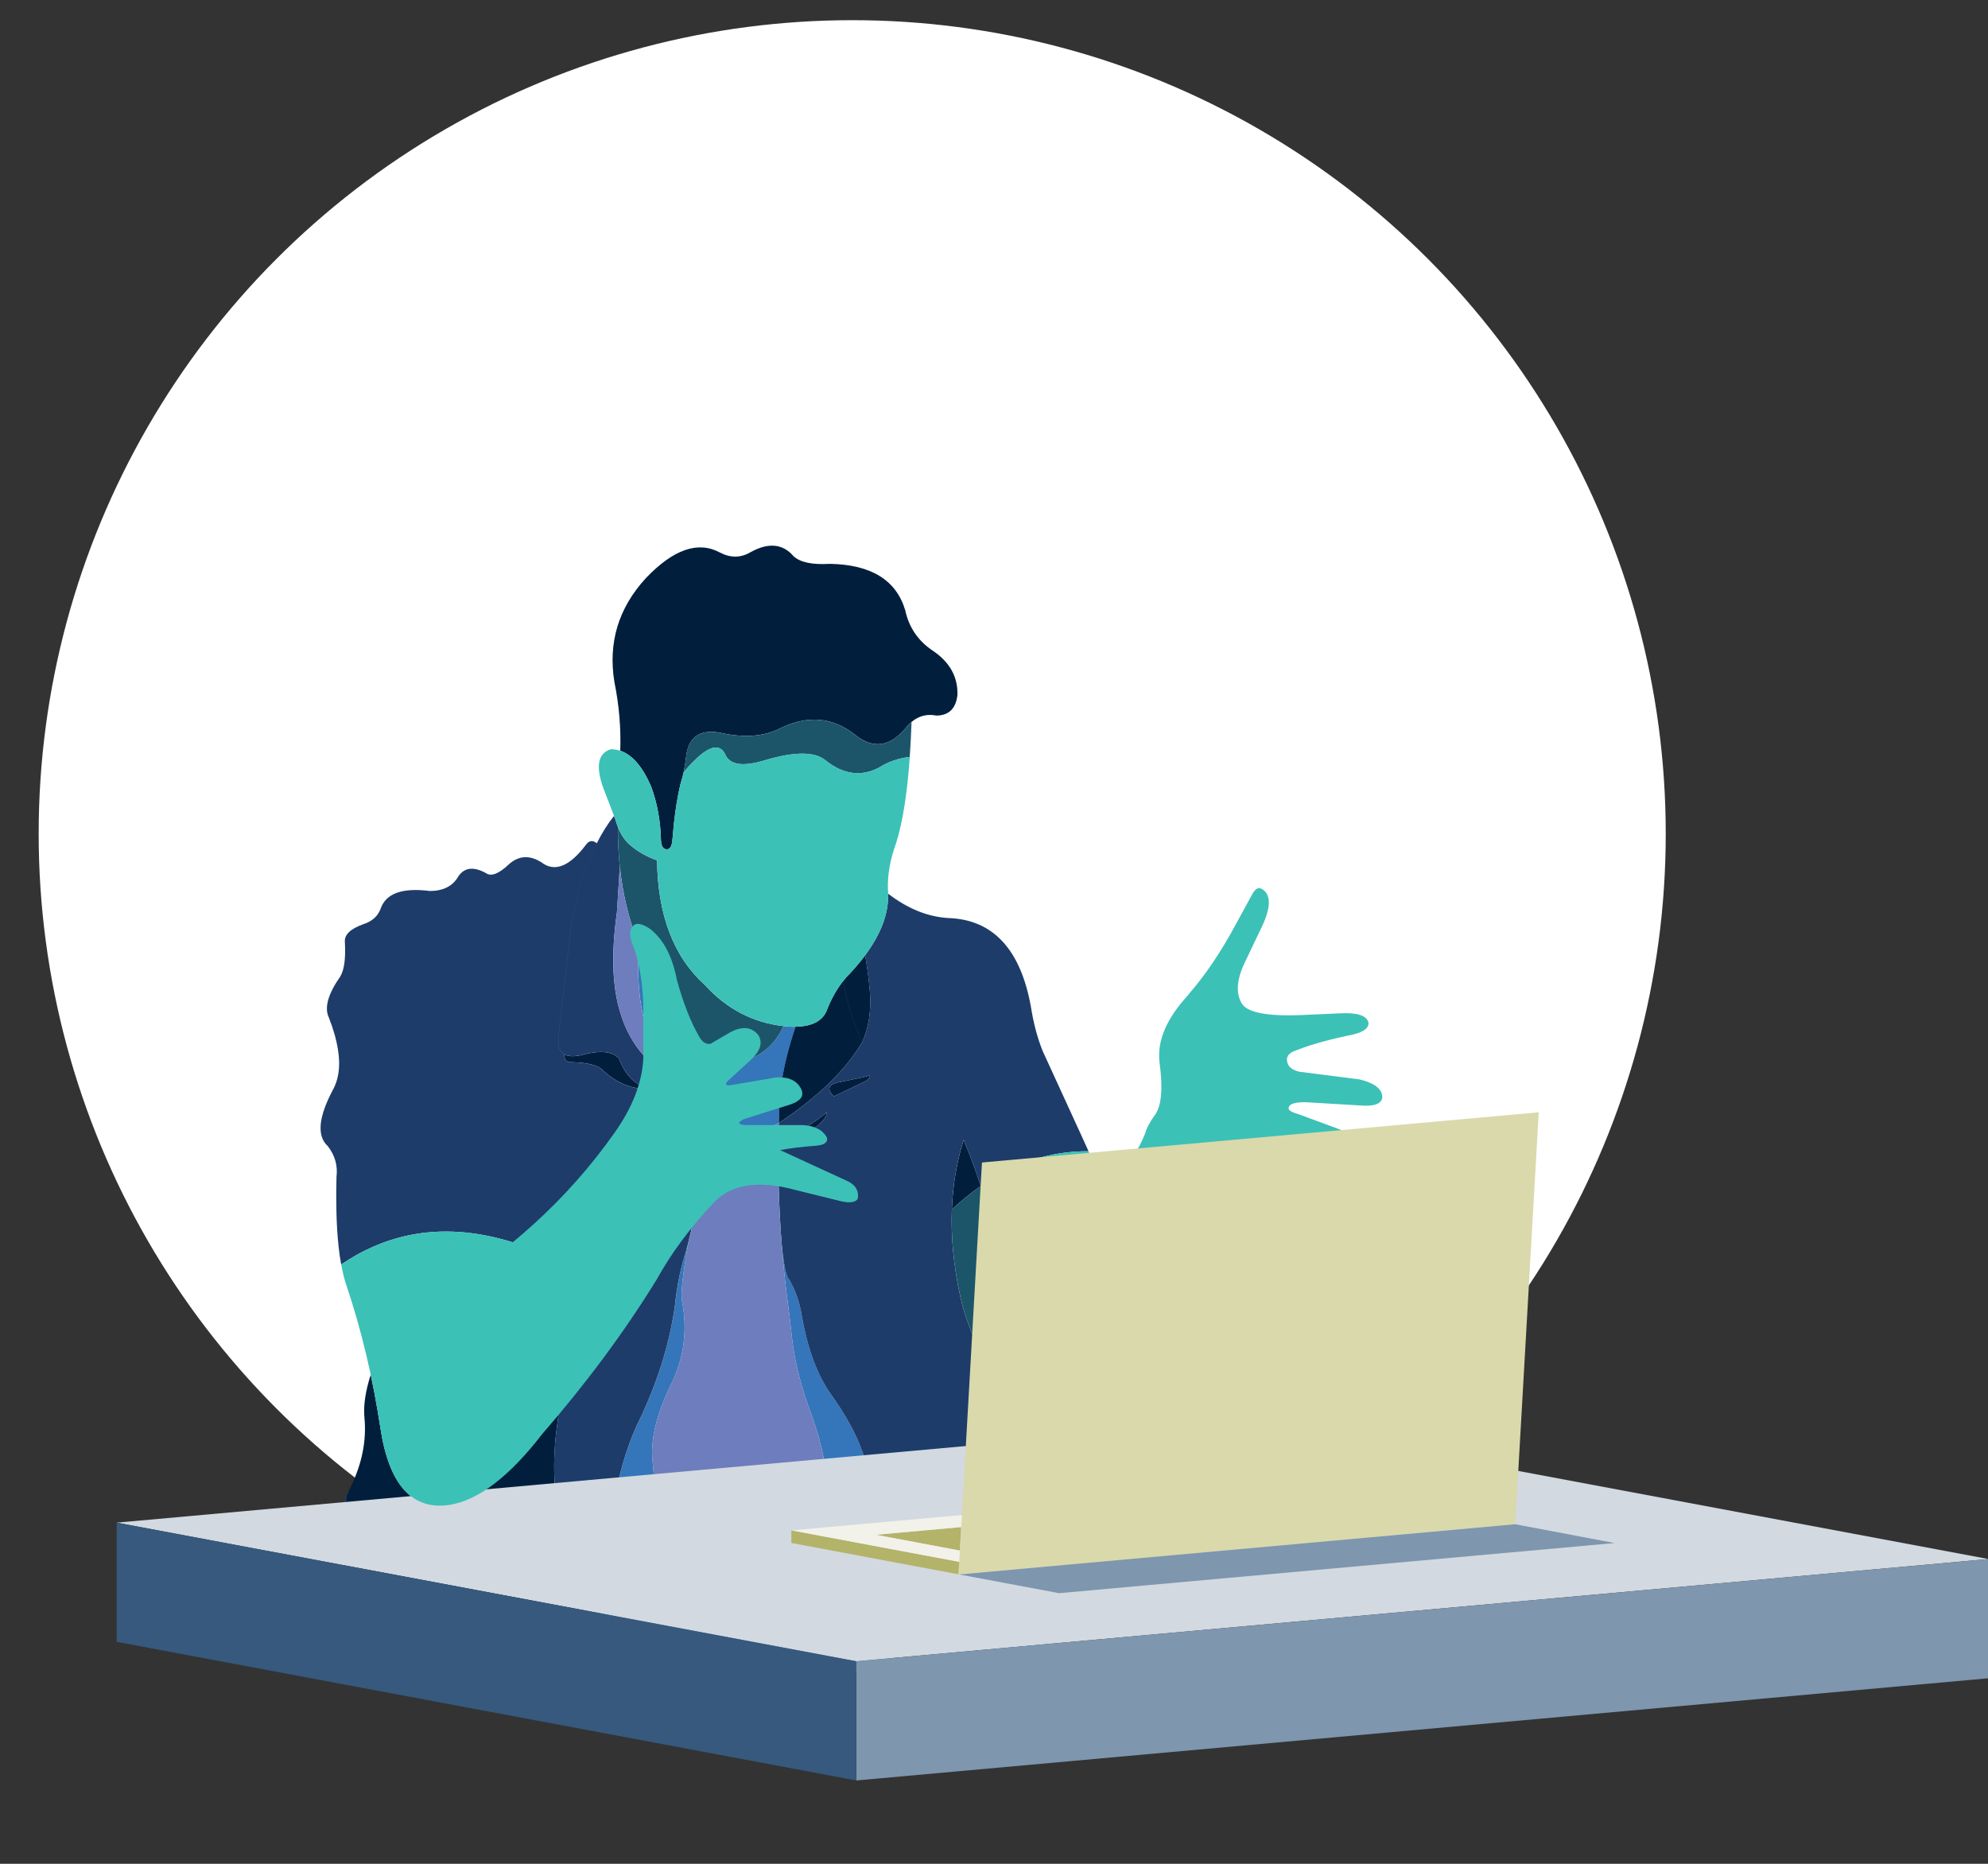
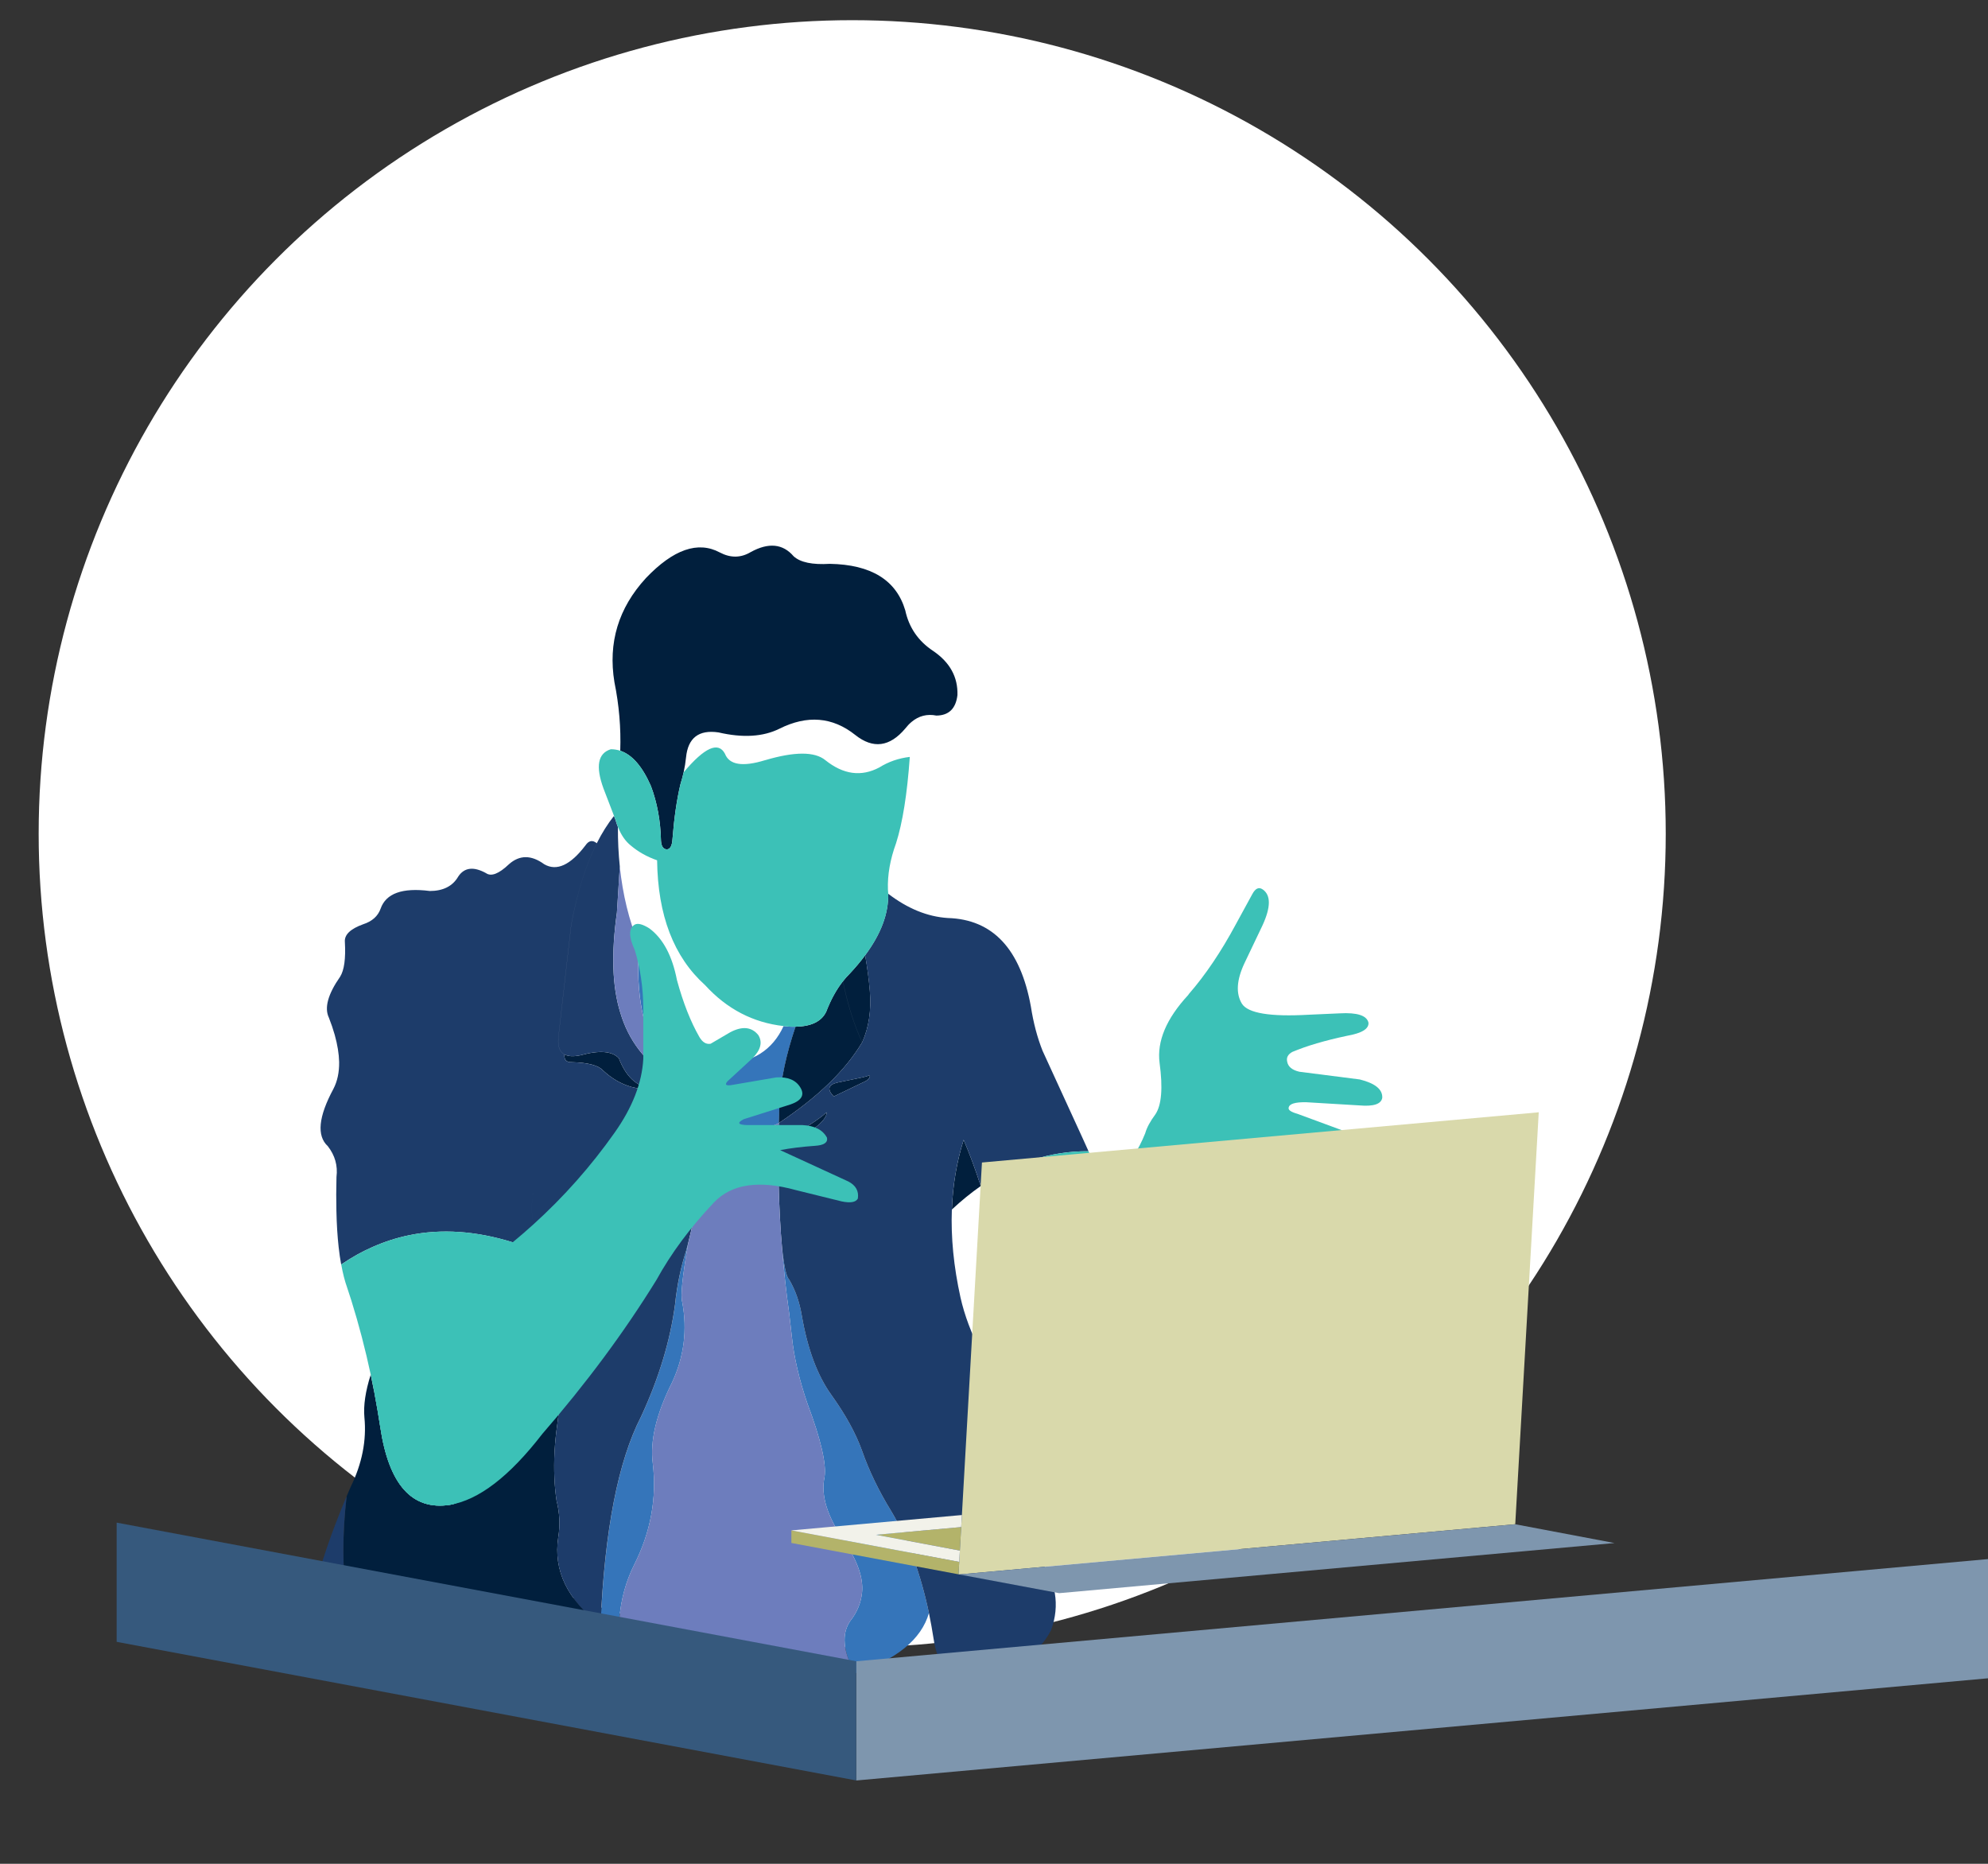
<svg xmlns="http://www.w3.org/2000/svg" id="Layer_1" data-name="Layer 1" viewBox="0 0 1056 990">
  <rect x="0" y="0" width="1056" height="990" fill="#333333" stroke="none" />
  <defs>
    <style>
      .cls-1 {
        fill: none;
        stroke: rgba(255, 0, 0, 0);
        stroke-linecap: round;
        stroke-linejoin: round;
      }

      .cls-2 {
        fill: #fff;
      }

      .cls-3 {
        fill: #b3b36a;
      }

      .cls-4 {
        fill: #36597d;
      }

      .cls-5 {
        fill: #3575ba;
      }

      .cls-6 {
        fill: #d2d9e0;
      }

      .cls-7 {
        fill: #d9d9ab;
      }

      .cls-8 {
        fill: #011f3d;
      }

      .cls-9 {
        fill: #f2f2ea;
      }

      .cls-10 {
        fill: #6d7dbd;
      }

      .cls-11 {
        fill: #3cc1b7;
      }

      .cls-12 {
        fill: #1d3c6a;
      }

      .cls-13 {
        fill: #7e96ae;
      }

      .cls-14 {
        fill: #1c5569;
      }
    </style>
  </defs>
  <circle class="cls-2" cx="452.68" cy="442.86" r="432.14" />
  <g>
    <g>
      <g id="Layer4_0_FILL" data-name="Layer4 0 FILL">
        <path class="cls-5" d="m415.42,662.75c.89,11.66,2.14,23.22,3.76,34.67l1.42,12.4c1.15,11.09,3.93,23.04,8.34,35.87,7.09,18.89,10.1,31.85,9.05,38.88-2.12,9.71,1.46,21.17,10.73,34.38,6.85,10.39,9.92,19.33,9.2,26.82-.56,5.6-2.64,10.65-6.22,15.16-4.8,6.88-3.98,16.19,2.46,27.93,22.13-7.34,35.23-18.03,39.29-32.07-4.48-21.21-11.15-39.22-20-54.04-6.61-10.71-11.78-21.43-15.53-32.14-3.35-9.31-8.76-19.17-16.24-29.57-7.48-10.41-12.74-24.54-15.79-42.38-1.22-7.22-3.46-13.55-6.7-18.99-1.49-1.49-2.75-7.13-3.76-16.91m-50.8,1.15c-2.99,9.19-5,18.85-6.03,28.98-2.57,19.26-8.59,39.13-18.06,59.59-12.19,23.6-19.36,60.47-21.53,110.62-.33,7.75-.54,15.8-.63,24.17-.04.44-.08.87-.15,1.3l13.48,2.98c-5.24-22.75-3.55-42.82,5.07-60.22,8.83-17.4,12.16-35.38,9.98-53.93-1.57-11.99,1.84-26.36,10.24-43.09,6.36-13.66,8.16-27.88,5.4-42.65-.99-3.12.07-13.58,3.17-31.36-.3,1.2-.61,2.41-.93,3.61m49.09-67.38c.09-3.85.23-7.71.41-11.58.67-11.66,3.49-24.85,8.45-39.59-1.08.04-2.21.02-3.39-.04-1-.07-1.99-.17-2.98-.3-5.87,12.79-16.44,19.49-31.73,20.11-16.24-.55-31.29-21.76-45.14-63.61-1.67,27.11,2.27,47.12,11.81,60.04,24.64,32.38,45.49,44.04,62.57,34.97Z" />
        <path class="cls-8" d="m432.96,598.99c4.16-3.18,6.22-5.91,6.18-8.19-4.74,4.27-13.29,9.67-25.66,16.2v.04c8.83-2.19,15.32-4.87,19.48-8.04m88.01,30.99c-2.82-8.72-5.85-16.9-9.09-24.54-3.69,11.74-5.77,24.08-6.26,37.02,5.02-4.68,10.13-8.84,15.34-12.48m-73.22-108.75c-3.47,4.4-6.44,9.8-8.9,16.2-2.48,5.13-7.91,7.78-16.28,7.93-4.97,14.74-7.78,27.93-8.45,39.59-.18,3.87-.32,7.73-.41,11.58,20.72-13.77,35.48-28.07,44.28-42.91-4.27-9.1-7.68-19.9-10.24-32.4m10.32,51.06l-12.96,2.68c-5.18,1.13-5.93,3.61-2.23,7.45l17.21-8.27c1.58-1.02,2.21-2.05,1.9-3.09-1.03.51-2.33.92-3.91,1.23m1.49-64.88c-2.38,3.22-5.11,6.47-8.19,9.76-1.26,1.24-2.47,2.59-3.61,4.06,2.56,12.5,5.97,23.3,10.24,32.4,3.53-7.81,4.88-16.87,4.06-27.19-.5-6.13-1.33-12.47-2.5-19.03m-155.91,56.8c8.65.21,14.2,1.67,16.65,4.36,4.55,4.26,9.56,7.18,15.01,8.75l12.66,2.91c12.39,3.96,20.51,14.92,24.36,32.89-3.23-21.77-11.15-33.34-23.76-34.71-9.11-.1-15.72-5.51-19.81-16.24-3.49-3.86-10.29-4.41-20.41-1.64-3.71.79-6.54.64-8.49-.45-.29,2.84.97,4.22,3.8,4.13m-106.74,166c-2.8,8.81-3.92,16.36-3.35,22.64,1.21,12.26-1.24,24.61-7.34,37.06-.71,1.63-1.41,3.26-2.09,4.88-4.59,40.05,0,72.51,13.78,97.4,11.35,4.48,25.61,8.11,42.79,10.91,49.11,6.96,74.95,2.12,77.51-14.53.06-.43.11-.86.15-1.3.09-8.37.31-16.43.63-24.17-17.63-13.38-25.11-28.87-22.46-46.48,1.06-6.49.76-12.99-.89-19.48-.6-3.96-.98-8.06-1.15-12.29-.4-8.86.11-18.29,1.53-28.31,3.51-24.94.88-46.78-7.9-65.51-.07,26.79-7.58,53.26-22.53,79.41-9.93,18.3-18.82,27.94-26.67,28.9-20.09,3.07-32.41-10.73-36.95-41.42-.92-6.01-1.94-11.94-3.05-17.8-.64-3.33-1.31-6.63-2.01-9.91m146.15-423.1c-14.58,15.87-20.15,34.3-16.69,55.27,2.47,12.14,3.5,24.26,3.09,36.39,6.32,2.12,11.74,8.36,16.28,18.73,3.33,8.81,5.12,18.54,5.36,29.2.21,2.9,1.25,4.39,3.13,4.47,1.77-.09,2.76-1.93,2.98-5.51.86-11.06,2.25-20.7,4.17-28.9.68-2.22,1.26-4.4,1.75-6.52.59-2.72,1.01-5.35,1.27-7.9,1.03-10.41,6.78-14.84,17.24-13.3,12.89,2.99,23.67,2.34,32.33-1.94,14.81-7.42,28.26-6.31,40.34,3.31,9.45,7.51,18.31,6.36,26.56-3.46,1.07-1.36,2.18-2.53,3.35-3.5,3.84-3.21,8.24-4.33,13.18-3.35,6.6-.07,10.32-3.7,11.17-10.88.29-9.55-3.98-17.35-12.81-23.39-7.97-5.25-12.94-12.46-14.9-21.6-4.76-16.09-18.12-24.34-40.08-24.73-9.27.57-15.68-.77-19.22-4.02-5.73-6.68-13.33-7.43-22.79-2.23-5.26,3.15-10.75,3.21-16.46.19-11.58-6.19-24.66-1.64-39.26,13.67Z" />
        <path class="cls-12" d="m463.57,563.94c-2.01-3.15-3.87-6.59-5.59-10.32-8.8,14.84-23.56,29.14-44.28,42.91-.12,3.5-.19,6.99-.22,10.47,12.37-6.53,20.92-11.93,25.66-16.2,3.99-3.61,5.23-6.4,3.72-8.38-3.69-3.83-2.95-6.32,2.23-7.45l12.96-2.68c1.58-.31,2.88-.72,3.91-1.23,3.04-1.49,3.58-3.86,1.6-7.11m8.19-89.24c.3,10.42-3.77,21.32-12.22,32.7,1.16,6.56,1.99,12.91,2.5,19.03.82,10.32-.53,19.38-4.06,27.19,1.71,3.73,3.58,7.17,5.59,10.32,1.98,3.25,1.44,5.62-1.6,7.11.31,1.04-.32,2.07-1.9,3.09l-17.21,8.27c1.51,1.98.26,4.77-3.72,8.38.04,2.28-2.03,5.01-6.18,8.19-4.15,3.17-10.65,5.86-19.48,8.04-.17,13.4.1,26.69.82,39.85.3,5.74.67,11.02,1.12,15.87,1.01,9.78,2.27,15.42,3.76,16.91,3.24,5.44,5.48,11.77,6.7,18.99,3.05,17.85,8.31,31.98,15.79,42.38,7.48,10.41,12.89,20.26,16.24,29.57,3.75,10.71,8.93,21.43,15.53,32.14,8.85,14.82,15.52,32.83,20,54.04.94,4.53,1.78,9.2,2.53,14,2.05,14.07,8.75,20.71,20.11,19.93,20.8-2.41,34.89-10.69,42.27-24.84,4.79-13.34,2.62-26.12-6.52-38.36l-8.94-13.89c-11.05-15.29-15.5-29.65-13.33-43.09,1.68-12.05,1.16-23.47-1.56-34.27-1.57-6.18-3.85-12.15-6.85-17.91-5.16-9.95-8.81-19.69-10.95-29.2-3.61-16.36-5.13-31.92-4.58-46.7.48-12.95,2.57-25.29,6.26-37.02,3.24,7.64,6.27,15.82,9.09,24.54,17.92-12.44,37-18.6,57.25-18.47-1.13-2.54-2.28-5.08-3.46-7.64l-20.97-45.74c-2.8-7.05-4.86-14.85-6.18-23.39-5.55-30.69-20.26-46.4-44.14-47.11-10.8-.69-21.36-5-31.7-12.92m-154.75-26.82c-5.83,11.6-10.36,26.05-13.59,43.35l-6.7,58.85c-.68,5.17.36,8.5,3.13,9.98,1.95,1.09,4.78,1.23,8.49.45,10.12-2.77,16.92-2.22,20.41,1.64,4.1,10.72,10.7,16.14,19.81,16.24,12.61,1.37,20.53,12.94,23.76,34.71-.22-19.28-5.66-32.78-16.31-40.52-13.35-8.46-22.19-20.03-26.52-34.71-4.29-13.72-4.88-31.44-1.79-53.19l1.53-24.43c-.71-6.74-1.04-13.73-1.01-20.97-.47-1.17-.89-2.42-1.27-3.76l-.82-2.12c-3.33,4.2-6.37,9.03-9.12,14.49m-88.83,25.36c-14.5-1.83-23.17,1.3-26,9.39-1.43,4.01-4.53,6.77-9.31,8.31-6.78,2.45-10.01,5.58-9.68,9.39.5,8.84-.35,15-2.53,18.47-6.49,9.31-8.47,16.56-5.96,21.75,1.24,3.17,2.27,6.19,3.09,9.09,1.47,5.27,2.25,10.09,2.35,14.45.08,5.48-.94,10.25-3.05,14.3-7.95,14.77-8.95,24.9-2.98,30.39,3.83,4.92,5.37,10.38,4.62,16.39-.17,6.42-.18,12.43-.04,18.03.15,7.06.55,13.47,1.19,19.22.36,3.29.81,6.37,1.34,9.24,2.85-1.94,5.74-3.73,8.68-5.36,2.58-1.41,5.18-2.7,7.82-3.87,6.31-2.81,12.79-4.91,19.44-6.29,17.26-3.58,35.64-2.34,55.16,3.72,5.16,1.58,9.77,3.85,13.82,6.82l-2.79-16.31c-1.1-5.64-1.11-11.65-.04-18.03,1.48-9.54-3.98-27.52-16.39-53.93,12.41,26.41,17.87,44.39,16.39,53.93-1.07,6.37-1.06,12.38.04,18.03l2.79,16.31c1.32,8.07,1.98,16.12,1.97,24.13,0,.08,0,.16,0,.22,8.78,18.73,11.41,40.57,7.9,65.51-1.42,10.01-1.93,19.45-1.53,28.31.17,4.23.56,8.33,1.15,12.29,1.66,6.49,1.96,12.99.89,19.48-2.65,17.61,4.83,33.11,22.46,46.48,2.17-50.15,9.34-87.02,21.53-110.62,9.48-20.46,15.5-40.33,18.06-59.59,1.03-10.13,3.04-19.79,6.03-28.98.32-1.21.63-2.41.93-3.61,4.66-18.38,6.92-34.11,6.78-47.19-3.85-17.97-11.97-28.93-24.36-32.89l-12.66-2.91c-5.45-1.57-10.46-4.49-15.01-8.75-2.45-2.69-8-4.14-16.65-4.36-2.82.08-4.09-1.29-3.8-4.13-2.77-1.49-3.81-4.81-3.13-9.98l6.7-58.85c3.24-17.3,7.77-31.75,13.59-43.35-2.22-1.83-4.21-1.47-5.96,1.08-8.02,10.57-15.35,13.93-21.97,10.06-6.85-4.99-13.08-4.99-18.7,0-5.38,5.11-9.45,6.69-12.22,4.73-6.59-3.62-11.49-3.02-14.71,1.79-2.96,5.15-8.05,7.72-15.27,7.71m-30.28,418.93c-13.77-24.88-18.37-57.35-13.78-97.4-7.86,18.6-13.93,36.32-18.21,53.19-4.86,19.18,5.8,33.91,31.99,44.21Z" />
-         <path class="cls-14" d="m539.07,723.5c-2.63-31.92-8.66-63.09-18.1-93.52-5.21,3.64-10.33,7.8-15.34,12.48-.55,14.78.97,30.35,4.58,46.7,2.14,9.51,5.79,19.25,10.95,29.2,3,5.77,5.29,11.74,6.85,17.91,3.05,2.84,6.75,5.72,11.1,8.64,4.59,3.07,9.11,4.84,13.56,5.33-8.27-5.08-12.8-13.99-13.59-26.74m-210.84-284.21c-.04,7.24.3,14.23,1.01,20.97,1.55,14.96,4.91,28.72,10.09,41.27,13.86,41.86,28.9,63.06,45.14,63.61,15.29-.62,25.87-7.32,31.73-20.11-16.25-1.83-30.15-9.08-41.71-21.75-16.62-14.96-25.12-37.06-25.48-66.3-5.33-1.87-9.95-4.45-13.86-7.75-2.92-2.31-5.23-5.63-6.93-9.94m53.41-50.24c-10.47-1.54-16.22,2.89-17.24,13.3-.25,2.54-.68,5.18-1.27,7.9,11.1-13.22,18.41-16.51,21.94-9.87,2.3,5.95,9.4,7.09,21.3,3.43,15.7-4.65,26.38-4.65,32.03,0,9.53,7.64,19.07,8.93,28.6,3.87,4.9-3.07,10.31-4.94,16.24-5.62.41-5.81.74-12,.97-18.59-1.17.97-2.29,2.14-3.35,3.5-8.25,9.82-17.1,10.98-26.56,3.46-12.08-9.63-25.52-10.73-40.34-3.31-8.66,4.28-19.43,4.92-32.33,1.94Z" />
        <path class="cls-11" d="m670.77,472.47c-2.07-1.48-3.94-.62-5.62,2.57l-8.64,15.83c-7.83,14.59-16.16,26.95-24.99,37.1l-.37.56c-11.61,12.55-16.67,24.55-15.2,36.02,1.81,13.33,1.07,22.46-2.23,27.37-2.75,3.69-4.55,7.04-5.4,10.06-3.62,9.08-8.84,16.96-15.64,23.65-2.17,1.82-4.31,3.63-6.41,5.44-13.78,11.9-25.98,23.62-36.61,35.16,10.63-11.54,22.83-23.26,36.61-35.16-2.49-6.51-5.18-13.03-8.04-19.55-20.24-.13-39.33,6.03-57.25,18.47,9.44,30.43,15.47,61.6,18.1,93.52.79,12.75,5.32,21.66,13.59,26.74,6.2.69,12.27-1.12,18.21-5.44,20.86-15.27,38.72-35.59,53.6-60.97l31.17-53.63c2.32-3.83,6.04-4.85,11.17-3.05l31.66,13.59c6.23,1.79,9.89,1.79,10.99,0,1.65-2.95.2-5.91-4.36-8.86l-23.46-15.08c-3.49-2.81-4.79-5.07-3.91-6.78.79-1.67,3.15-2.28,7.08-1.83l29.98,5.59c7.65,1.3,11.94.58,12.85-2.16,1.42-3.4-.73-6.13-6.44-8.19l-32.03-11.81c-3.45-.97-5-2.06-4.66-3.28.33-2.04,3.47-2.99,9.42-2.87l28.12,1.68c7.53.66,11.59-.68,12.18-4.02.23-4.45-3.74-7.71-11.92-9.76l-32.1-4.1c-3.92-.9-6.09-2.73-6.52-5.51-.43-2.1.5-3.78,2.79-5.03,7.57-3.2,17.28-6.06,29.13-8.57,7.81-1.37,11.57-3.69,11.29-6.96-.9-3.82-5.99-5.47-15.27-4.95l-16.57.74c-20.38,1.15-32.17-.8-35.38-5.85-3.28-5.4-2.85-12.54,1.3-21.42l9.68-20.3c4.4-9.6,4.43-15.92.11-18.96m-264.4-68.68c-11.9,3.66-19.01,2.52-21.3-3.43-3.52-6.64-10.84-3.35-21.94,9.87-.49,2.12-1.07,4.3-1.75,6.52-1.93,8.21-3.32,17.84-4.17,28.9-.22,3.59-1.21,5.42-2.98,5.51-1.88-.08-2.92-1.57-3.13-4.47-.24-10.66-2.03-20.39-5.36-29.2-4.53-10.37-9.96-16.61-16.28-18.73-1.62-.52-3.29-.78-5.03-.78-6.88,2.15-8.17,9.1-3.87,20.86l5.59,14.56.82,2.12c.37,1.34.8,2.59,1.27,3.76,1.7,4.32,4,7.63,6.93,9.94,3.91,3.29,8.52,5.88,13.86,7.75.36,29.24,8.85,51.34,25.48,66.3,11.56,12.67,25.47,19.92,41.71,21.75.99.13,1.98.23,2.98.3,1.18.06,2.31.07,3.39.04,8.37-.16,13.8-2.8,16.28-7.93,2.46-6.4,5.43-11.8,8.9-16.2,1.15-1.47,2.35-2.82,3.61-4.06,3.08-3.29,5.81-6.54,8.19-9.76,8.45-11.38,12.52-22.28,12.22-32.7-.03-.75-.08-1.49-.15-2.23-.27-7.77,1.17-15.96,4.32-24.58,3.47-10.89,5.91-26.18,7.3-45.85-5.93.68-11.34,2.56-16.24,5.62-9.53,5.05-19.07,3.76-28.6-3.87-5.65-4.65-16.33-4.65-32.03,0m-221.98,280.23c.76,2.27,1.5,4.56,2.23,6.85,3.97,12.71,7.39,25.82,10.28,39.33.7,3.28,1.37,6.58,2.01,9.91,1.12,5.86,2.13,11.8,3.05,17.8,4.54,30.68,16.86,44.49,36.95,41.42,7.85-.96,16.74-10.6,26.67-28.9,14.95-26.15,22.46-52.62,22.53-79.41,0-.07,0-.14,0-.22,0-8.02-.65-16.06-1.97-24.13-4.05-2.96-8.66-5.24-13.82-6.82-19.52-6.06-37.9-7.3-55.16-3.72-6.65,1.38-13.13,3.48-19.44,6.29-2.64,1.17-5.25,2.46-7.82,3.87-2.94,1.63-5.83,3.42-8.68,5.36.84,4.7,1.89,8.82,3.17,12.37Z" />
        <path class="cls-10" d="m327.7,484.68l1.53-24.43c1.55,14.96,4.91,28.72,10.09,41.27-1.67,27.11,2.27,47.12,11.81,60.04,24.64,32.38,45.49,44.04,62.57,34.97-.12,3.5-.19,6.99-.22,10.47v.04c-.17,13.4.1,26.69.82,39.85.3,5.74.67,11.02,1.12,15.87.89,11.66,2.14,23.22,3.76,34.67l1.42,12.4c1.15,11.09,3.93,23.04,8.34,35.87,7.09,18.89,10.1,31.85,9.05,38.88-2.12,9.71,1.46,21.17,10.73,34.38,6.85,10.39,9.92,19.33,9.2,26.82-.56,5.6-2.64,10.65-6.22,15.16-4.8,6.88-3.98,16.19,2.46,27.93-6.63,2.2-14.06,4.1-22.31,5.7-29.69,5.99-59.85,5.71-90.5-.86l-9.65-2.16c-5.24-22.75-3.55-42.82,5.07-60.22,8.83-17.4,12.16-35.38,9.98-53.93-1.57-11.99,1.84-26.36,10.24-43.09,6.36-13.66,8.16-27.88,5.4-42.65-.99-3.12.07-13.58,3.17-31.36,4.66-18.38,6.92-34.11,6.78-47.19-.22-19.28-5.66-32.78-16.31-40.52-13.35-8.46-22.19-20.03-26.52-34.71-4.29-13.72-4.88-31.44-1.79-53.19Z" />
      </g>
      <path id="Layer4_0_1_STROKES" data-name="Layer4 0 1 STROKES" class="cls-1" d="m266.92,578.39c12.41,26.41,17.87,44.39,16.39,53.93-1.07,6.37-1.07,12.39.02,18.05l2.81,16.29c1.32,8.07,1.98,16.12,1.97,24.13,0,.08,0,.16,0,.24,8.78,18.72,11.41,40.55,7.9,65.49-1.42,10.01-1.93,19.45-1.55,28.31.19,4.23.58,8.33,1.17,12.29,1.66,6.49,1.96,12.99.89,19.48-2.65,17.61,4.83,33.11,22.46,46.5,2.17-50.16,9.34-87.04,21.53-110.64,9.48-20.46,15.5-40.33,18.06-59.59,1.03-10.13,3.04-19.79,6.03-28.98.32-1.21.63-2.4.93-3.59,4.66-18.39,6.92-34.13,6.78-47.21-3.85-17.97-11.97-28.93-24.36-32.89l-12.66-2.91c-5.45-1.57-10.46-4.49-15.01-8.75-2.45-2.69-8-4.14-16.65-4.36-2.82.08-4.1-1.29-3.82-4.12-2.76-1.5-3.79-4.83-3.11-10l6.7-58.85c3.24-17.3,7.77-31.74,13.59-43.33-2.22-1.84-4.21-1.49-5.96,1.06-8.02,10.57-15.35,13.93-21.97,10.06-6.85-4.99-13.08-4.99-18.7,0-5.38,5.11-9.45,6.69-12.22,4.73-6.59-3.62-11.49-3.02-14.71,1.79-2.96,5.15-8.05,7.72-15.27,7.71-14.5-1.83-23.17,1.3-26,9.39-1.43,4.01-4.53,6.77-9.31,8.31-6.78,2.45-10.01,5.58-9.68,9.39.5,8.84-.35,15-2.53,18.47-6.49,9.31-8.47,16.56-5.96,21.75,1.24,3.17,2.26,6.19,3.07,9.09,1.48,5.27,2.26,10.09,2.35,14.45.09,5.48-.92,10.25-3.04,14.3-7.95,14.77-8.95,24.9-2.98,30.39,3.83,4.92,5.37,10.38,4.62,16.39-.17,6.42-.19,12.43-.06,18.03.16,7.06.57,13.47,1.21,19.22.36,3.29.8,6.37,1.32,9.24m135.81-223.75c2.75-5.47,5.8-10.31,9.12-14.51l-5.59-14.56c-4.29-11.75-3-18.71,3.87-20.86,1.73,0,3.41.26,5.03.8.41-12.14-.62-24.27-3.09-36.41-3.46-20.97,2.1-39.4,16.69-55.27,14.59-15.31,27.68-19.86,39.26-13.67,5.71,3.02,11.2,2.96,16.46-.19,9.46-5.19,17.06-4.45,22.79,2.23,3.54,3.25,9.95,4.59,19.22,4.02,21.96.39,35.32,8.64,40.08,24.73,1.96,9.15,6.92,16.35,14.9,21.6,8.83,6.04,13.1,13.84,12.81,23.39-.85,7.18-4.57,10.8-11.17,10.88-4.95-.98-9.34.14-13.18,3.35-.23,6.58-.55,12.78-.97,18.6-1.39,19.66-3.83,34.94-7.3,45.83-3.15,8.62-4.59,16.82-4.32,24.58.07.74.11,1.49.13,2.23,10.35,7.92,20.92,12.23,31.71,12.92,23.87.72,38.58,16.42,44.14,47.11,1.32,8.54,3.38,16.34,6.18,23.39l20.97,45.74c1.18,2.55,2.34,5.1,3.46,7.65,2.87,6.51,5.55,13.02,8.04,19.53,2.1-1.81,4.24-3.62,6.41-5.44,6.8-6.69,12.02-14.57,15.64-23.65.85-3.02,2.65-6.37,5.4-10.06,3.3-4.92,4.05-14.04,2.23-27.37-1.48-11.46,3.59-23.47,15.2-36.02l.37-.54c8.83-10.15,17.16-22.53,24.99-37.11l8.64-15.83c1.68-3.19,3.56-4.05,5.62-2.57,4.32,3.04,4.28,9.36-.11,18.96l-9.68,20.3c-4.15,8.88-4.59,16.01-1.3,21.42,3.21,5.05,15.01,7,35.38,5.85l16.57-.74c9.28-.52,14.37,1.13,15.27,4.95.28,3.27-3.48,5.59-11.29,6.96-11.84,2.51-21.55,5.37-29.13,8.57-2.3,1.25-3.23,2.93-2.79,5.03.42,2.78,2.6,4.62,6.52,5.51l32.1,4.1c8.18,2.05,12.15,5.3,11.92,9.76-.59,3.34-4.65,4.68-12.18,4.02l-28.12-1.68c-5.95-.12-9.09.83-9.42,2.87-.35,1.22,1.2,2.31,4.66,3.28l32.03,11.81c5.71,2.06,7.86,4.79,6.44,8.19-.91,2.74-5.2,3.46-12.85,2.16l-29.98-5.59c-3.93-.45-6.29.16-7.08,1.83-.88,1.71.42,3.97,3.91,6.78l23.46,15.08c4.56,2.95,6.01,5.91,4.36,8.86-1.1,1.79-4.76,1.79-10.99,0l-31.66-13.59c-5.13-1.79-8.86-.78-11.17,3.05l-31.17,53.63c-14.87,25.38-32.74,45.7-53.6,60.97-5.94,4.32-12.01,6.14-18.21,5.46-4.45-.5-8.97-2.28-13.56-5.34-4.35-2.92-8.05-5.8-11.1-8.64,2.72,10.79,3.24,22.22,1.56,34.27-2.16,13.44,2.28,27.81,13.33,43.09l8.94,13.89c9.13,12.24,11.31,25.03,6.52,38.36-7.38,14.15-21.47,22.43-42.27,24.84-11.36.78-18.06-5.86-20.11-19.93-.75-4.81-1.6-9.47-2.55-13.99-4.05,14.02-17.15,24.71-39.27,32.05-6.63,2.2-14.06,4.1-22.31,5.7-29.69,5.99-59.85,5.71-90.5-.86l-9.65-2.14-13.48-3c-2.56,16.65-28.4,21.49-77.51,14.53-17.18-2.8-31.45-6.43-42.79-10.89-26.19-10.31-36.86-25.05-31.99-44.23,4.28-16.86,10.35-34.59,18.21-53.19.68-1.62,1.37-3.25,2.09-4.88,6.1-12.44,8.54-24.8,7.34-37.06-.57-6.28.55-13.83,3.35-22.64-2.89-13.51-6.32-26.62-10.3-39.33-.72-2.3-1.46-4.58-2.22-6.85-1.27-3.55-2.33-7.67-3.18-12.37,2.86-1.94,5.76-3.73,8.7-5.34,2.58-1.42,5.18-2.72,7.82-3.89,6.31-2.81,12.79-4.91,19.44-6.29,17.26-3.58,35.64-2.34,55.16,3.72,5.16,1.58,9.77,3.85,13.82,6.82m-89.24,63.54c.7,3.28,1.37,6.58,2.01,9.91,1.12,5.86,2.13,11.8,3.05,17.8,4.54,30.68,16.86,44.49,36.95,41.42,7.85-.96,16.74-10.6,26.67-28.9,14.95-26.15,22.46-52.61,22.53-79.39m-90.21,201.16c-13.77-24.9-18.37-57.37-13.78-97.41m300.08-411.33c-1.17.97-2.29,2.14-3.35,3.5-8.25,9.82-17.1,10.98-26.56,3.46-12.08-9.63-25.52-10.73-40.34-3.31-8.66,4.28-19.43,4.92-32.33,1.94-10.47-1.54-16.22,2.89-17.24,13.3-.25,2.54-.68,5.18-1.29,7.91m-33.65-11.47c6.32,2.11,11.74,8.35,16.28,18.72,3.33,8.81,5.12,18.54,5.36,29.2.21,2.9,1.25,4.39,3.13,4.47,1.77-.09,2.76-1.93,2.98-5.51.86-11.06,2.25-20.7,4.17-28.9.68-2.22,1.26-4.39,1.73-6.5,11.11-13.23,18.43-16.53,21.96-9.89,2.3,5.95,9.4,7.09,21.3,3.43,15.7-4.65,26.38-4.65,32.03,0,9.53,7.64,19.07,8.93,28.6,3.87,4.9-3.07,10.31-4.94,16.24-5.61m-157.1,31.34l.82,2.12c.37,1.34.8,2.6,1.27,3.78,1.7,4.31,4,7.62,6.93,9.93,3.91,3.29,8.52,5.88,13.86,7.75.36,29.24,8.85,51.34,25.48,66.3,11.56,12.67,25.47,19.93,41.71,21.77m-116.37,15.05c1.97,1.07,4.8,1.22,8.51.43,10.12-2.77,16.92-2.22,20.41,1.64,4.1,10.72,10.7,16.14,19.81,16.24,12.61,1.37,20.53,12.94,23.76,34.71-.22-19.28-5.66-32.78-16.31-40.52-13.35-8.46-22.19-20.03-26.52-34.71-4.29-13.72-4.88-31.44-1.79-53.19l1.51-24.43c-.69-6.74-1.02-13.72-.99-20.95m224.44,310.96c-8.27-5.09-12.8-14.01-13.59-26.76-2.63-31.92-8.66-63.09-18.1-93.5m65.29,1.06c-13.78,11.9-25.98,23.62-36.61,35.16m-95.5,222.65c-6.44-11.75-7.26-21.06-2.46-27.93,3.58-4.51,5.66-9.56,6.22-15.16.72-7.48-2.35-16.42-9.2-26.82-9.27-13.21-12.84-24.67-10.73-34.38,1.05-7.03-1.96-19.99-9.05-38.88-4.41-12.82-7.19-24.78-8.34-35.87l-1.42-12.4c-1.62-11.45-2.88-23-3.78-34.66-.43-4.85-.81-10.15-1.12-15.88-.71-13.17-.98-26.45-.82-39.85v-.02c.04-3.49.12-6.98.22-10.48-17.06,9.07-37.92-2.59-62.55-34.97-9.54-12.92-13.47-32.93-11.81-60.04m74.14,105.5c12.38-6.54,20.94-11.94,25.66-16.2,4-3.62,5.25-6.42,3.74-8.4-3.69-3.83-2.95-6.32,2.23-7.45l12.96-2.68c1.58-.31,2.88-.71,3.89-1.21,3.06-1.5,3.6-3.88,1.62-7.13-2.01-3.15-3.88-6.58-5.61-10.3-8.79,14.82-23.55,29.12-44.28,42.89.1-3.85.25-7.71.43-11.58.67-11.66,3.49-24.85,8.45-39.57-1.08.02-2.21,0-3.39-.06-1-.07-1.99-.16-2.98-.28-5.87,12.78-16.44,19.47-31.73,20.09-16.24-.55-31.29-21.76-45.14-63.61m132.42-26.82c.31,10.42-3.75,21.32-12.2,32.7-2.38,3.22-5.11,6.47-8.19,9.76-1.26,1.24-2.47,2.59-3.61,4.06,2.56,12.5,5.97,23.31,10.22,32.42,3.54-7.82,4.9-16.89,4.08-27.21-.5-6.13-1.33-12.47-2.5-19.03m-36.98,37.97c8.37-.17,13.8-2.82,16.28-7.95,2.46-6.4,5.43-11.8,8.9-16.2m130.47,90.3c-20.24-.14-39.33,6.02-57.25,18.47-2.82-8.74-5.85-16.92-9.09-24.56-3.69,11.74-5.77,24.08-6.26,37.04,5.02-4.69,10.13-8.85,15.34-12.48m-107.51-22.96c8.84-2.19,15.34-4.87,19.5-8.04,4.16-3.18,6.21-5.9,6.16-8.18m3.74-8.4l17.21-8.27c1.58-1.02,2.21-2.05,1.88-3.07m-46.56,91.7c1.03,9.77,2.29,15.4,3.78,16.89,3.24,5.44,5.48,11.77,6.7,18.99,3.05,17.85,8.31,31.98,15.79,42.38,7.48,10.41,12.89,20.26,16.24,29.57,3.75,10.71,8.93,21.43,15.53,32.14,8.85,14.82,15.51,32.84,19.98,54.06m34.58-120.54c-1.57-6.18-3.85-12.15-6.85-17.91-5.16-9.95-8.81-19.69-10.95-29.2-3.61-16.36-5.13-31.92-4.58-46.69m-140.08,17.84c-3.1,17.77-4.15,28.22-3.17,31.34,2.76,14.77.96,28.98-5.4,42.65-8.4,16.73-11.81,31.1-10.24,43.09,2.18,18.55-1.16,36.53-10,53.93-8.6,17.4-10.29,37.48-5.05,60.24m7.64-390.05c-5.18-12.55-8.55-26.3-10.11-41.27m-11.01,428.31c.06-.43.11-.86.15-1.3.09-8.37.31-16.42.63-24.15" />
    </g>
    <g>
      <g id="Layer3_0_FILL" data-name="Layer3 0 FILL">
-         <path class="cls-6" d="m663.43,754.52l392.82,73.6-601.43,54.3-392.86-73.63,601.47-54.27Z" />
        <path class="cls-13" d="m1056.25,828.12v63.32s-601.43,54.3-601.43,54.3v-63.32s601.43-54.3,601.43-54.3Z" />
        <path class="cls-4" d="m61.96,872.1v-63.32s392.86,73.63,392.86,73.63v63.32s-392.86-73.63-392.86-73.63Z" />
      </g>
      <path id="Layer3_0_1_STROKES" data-name="Layer3 0 1 STROKES" class="cls-1" d="m454.82,945.74v-63.32s-392.86-73.63-392.86-73.63l601.47-54.27,392.82,73.6v63.32s-601.43,54.3-601.43,54.3l-392.86-73.63v-63.32m994.29,19.33l-601.43,54.3" />
    </g>
    <g>
      <g id="Layer2_0_FILL" data-name="Layer2 0 FILL">
        <path class="cls-11" d="m272.36,659.85c3.74-3.08,7.4-6.25,10.99-9.5,16.2-14.67,30.57-30.91,43.13-48.72,9.45-13.36,14.53-26.42,15.23-39.18v-27.11c-.09-10.8-1.58-20.98-4.47-30.54-3.35-7.28-3.35-11.85,0-13.71,1.66-.84,4.24-.15,7.75,2.09,7.22,5.37,12.09,14.51,14.6,27.41,3.3,12.1,7.27,22.18,11.92,30.24,1.63,2.8,3.62,3.99,5.96,3.58l10.43-6.11c6.4-3.37,11.36-2.87,14.9,1.49,2.38,3.82,1.29,8-3.28,12.51l-13.11,12.07c-1.69,1.99-.6,2.58,3.28,1.79l22.64-3.87c6.16-.39,10.43,1.39,12.81,5.36,2.39,3.91.7,6.89-5.07,8.94l-25.03,7.9c-3.68,1.94-3.04,2.99,1.94,3.13h29.35c6.43.32,10.75,2.55,12.96,6.7.52,2.6-1.66,4.04-6.56,4.32-6.83.49-12.94,1.25-18.32,2.27-4.34.86-8.22,1.89-11.62,3.09,3.4-1.2,7.28-2.23,11.62-3.09l36.2,16.65c3.99,2.07,5.68,5.1,5.07,9.09-1.08,1.97-3.96,2.47-8.64,1.49l-24.13-5.96c-19.83-5.48-34.41-3.28-43.73,6.59-12.57,13.3-22.72,26.99-30.47,41.08-17,27.57-37.21,54.83-60.63,81.79-17.47,22.63-33.86,35.2-49.16,37.69-20.09,3.07-32.41-10.73-36.95-41.42-.92-6.01-1.94-11.94-3.05-17.8.39-22.72,9.4-38.88,27.04-48.49,16.73-9.5,32.2-20.09,46.41-31.77Z" />
      </g>
      <path id="Layer2_0_1_STROKES" data-name="Layer2 0 1 STROKES" class="cls-1" d="m414.41,610.92c5.39-1.04,11.49-1.8,18.32-2.29,4.89-.28,7.08-1.72,6.56-4.32-2.21-4.15-6.53-6.39-12.96-6.7h-29.35c-4.98-.14-5.62-1.18-1.94-3.13l25.03-7.9c5.77-2.05,7.46-5.03,5.07-8.94-2.38-3.97-6.65-5.76-12.81-5.36l-22.64,3.87c-3.88.8-4.97.2-3.28-1.79l13.11-12.07c4.56-4.52,5.66-8.69,3.28-12.51-3.53-4.36-8.5-4.86-14.9-1.49l-10.43,6.11c-2.34.41-4.33-.78-5.96-3.58-4.65-8.06-8.62-18.14-11.92-30.24-2.51-12.9-7.38-22.04-14.6-27.41-3.5-2.23-6.09-2.93-7.75-2.09-3.35,1.85-3.35,6.42,0,13.71,2.89,9.56,4.38,19.74,4.47,30.54v27.11c-.71,12.76-5.79,25.82-15.23,39.18-12.56,17.81-26.94,34.05-43.15,48.73-3.57,3.24-7.24,6.4-10.99,9.48-14.19,11.68-29.66,22.27-46.39,31.77-17.64,9.61-26.65,25.78-27.04,48.49,1.12,5.86,2.13,11.8,3.05,17.8,4.54,30.68,16.86,44.49,36.95,41.42,15.3-2.49,31.69-15.06,49.16-37.69,23.42-26.96,43.64-54.22,60.63-81.79,7.74-14.09,17.9-27.78,30.47-41.08,9.32-9.87,23.89-12.07,43.73-6.59l24.13,5.96c4.68.98,7.56.48,8.64-1.49.62-3.99-1.07-7.02-5.07-9.09l-36.2-16.63c-4.34.85-8.22,1.87-11.62,3.07" />
    </g>
    <g>
      <g id="Layer1_0_FILL" data-name="Layer1 0 FILL">
        <path class="cls-3" d="m510.58,811.13l-45.33,4.1,44.62,8.38.71-12.48m-1.42,25.1l.37-6.63-89.16-16.72v6.7s88.79,16.65,88.79,16.65Z" />
        <path class="cls-7" d="m510.58,811.13l.37-6.41,10.65-187.23,295.76-26.67-12.48,218.81-295.35,26.67-.37-.07.37-6.63.34-6,.71-12.48Z" />
        <path class="cls-9" d="m510.95,804.73l-.37,6.41-45.33,4.1,44.62,8.38-.34,6-89.16-16.72,90.58-8.16Z" />
        <path class="cls-13" d="m804.88,809.64l52.74,9.98-295.02,26.63-53.07-9.94,295.35-26.67Z" />
      </g>
      <path id="Layer1_0_1_STROKES" data-name="Layer1 0 1 STROKES" class="cls-1" d="m804.88,809.64l-295.35,26.67-.37-.07-88.79-16.65v-6.7s90.58-8.16,90.58-8.16l10.65-187.23,295.76-26.67-12.48,218.81,52.74,9.98-295.02,26.63-53.07-9.94m-89.16-23.43l89.16,16.72.34-6-44.62-8.38,45.33-4.1.37-6.41m-1.08,18.88l.71-12.48m-1.42,25.1l.37-6.63" />
    </g>
  </g>
</svg>